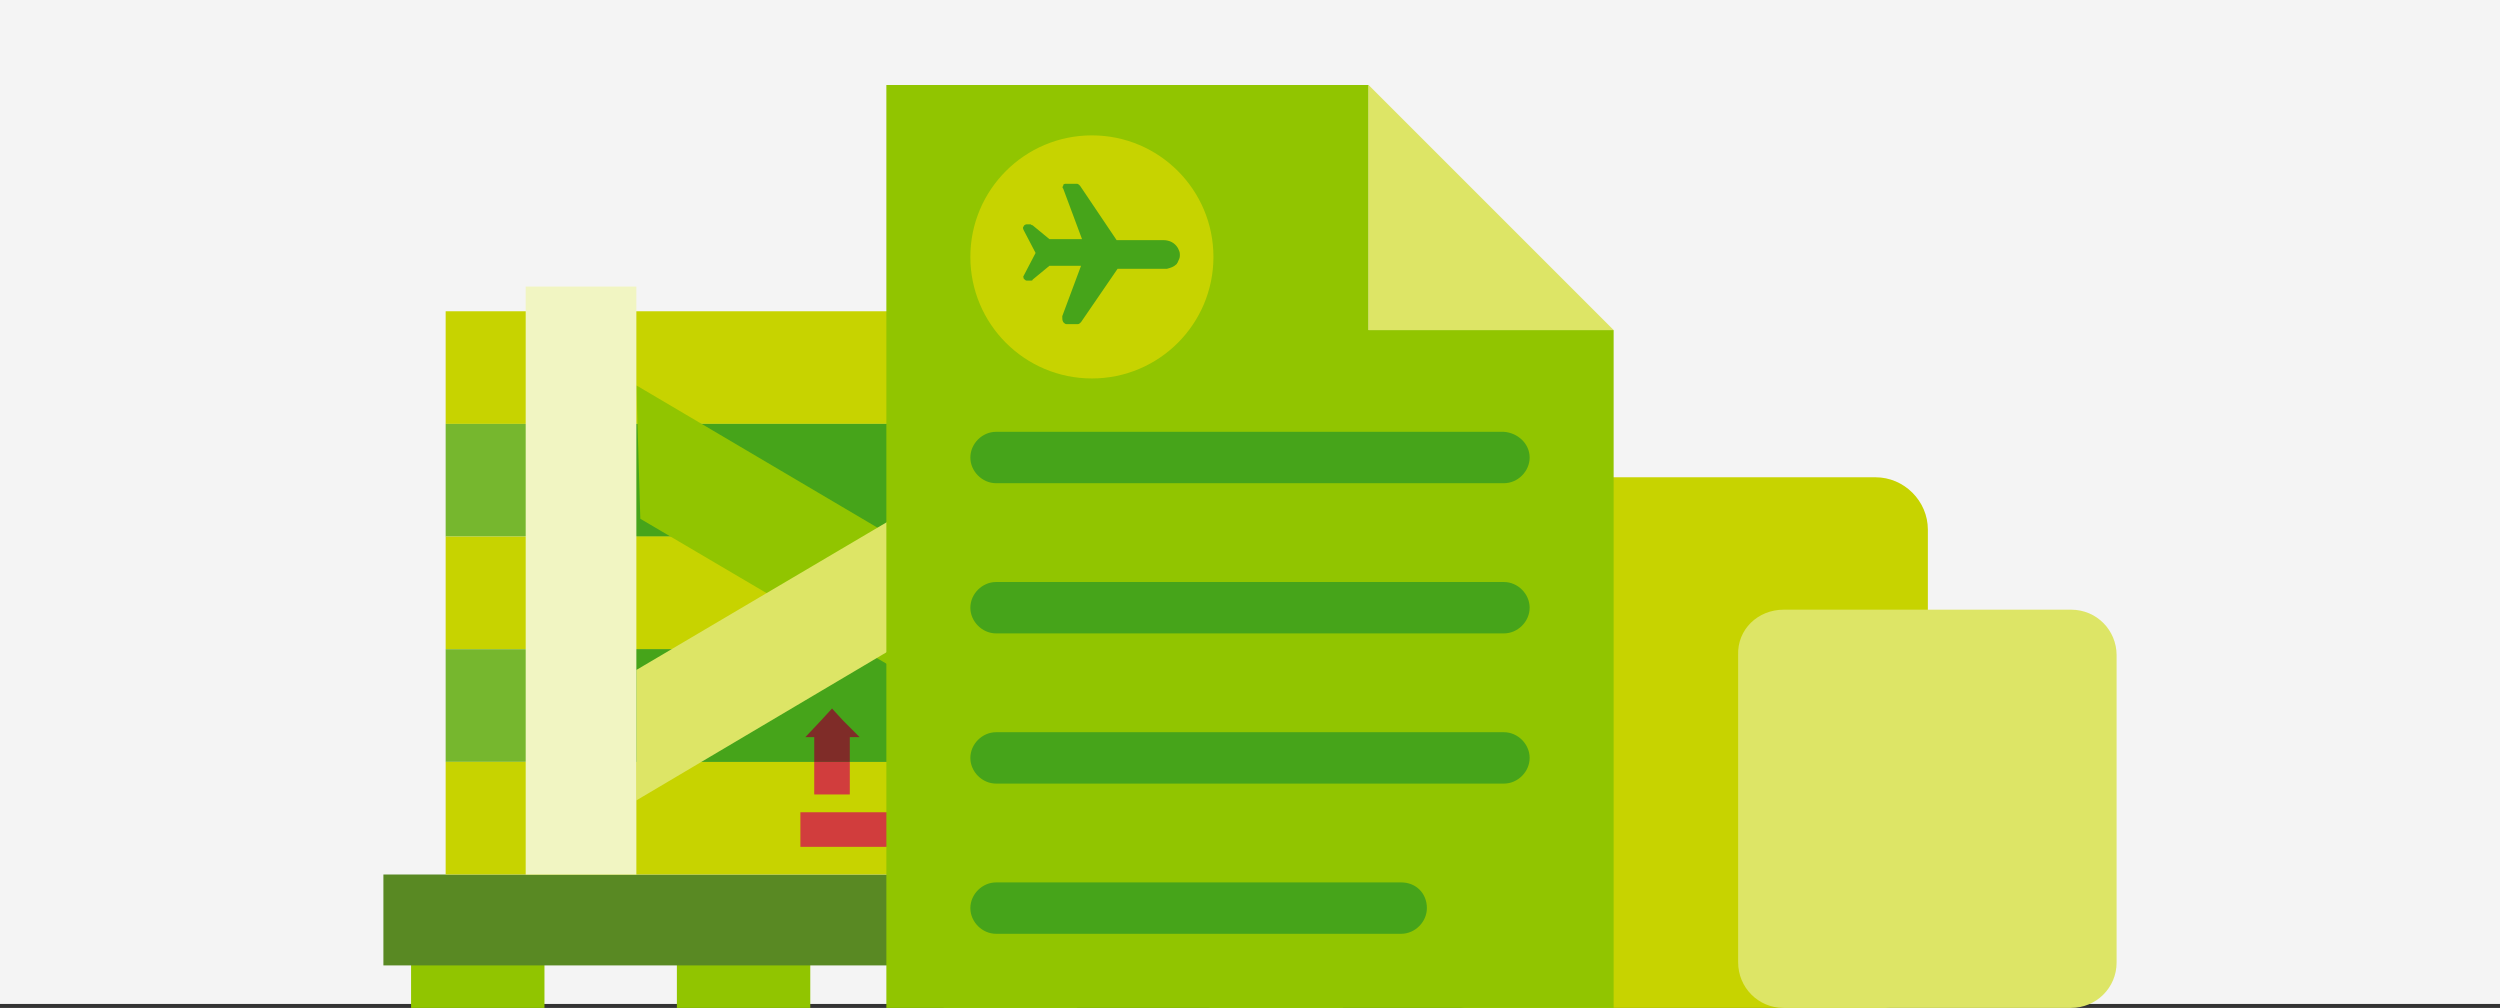
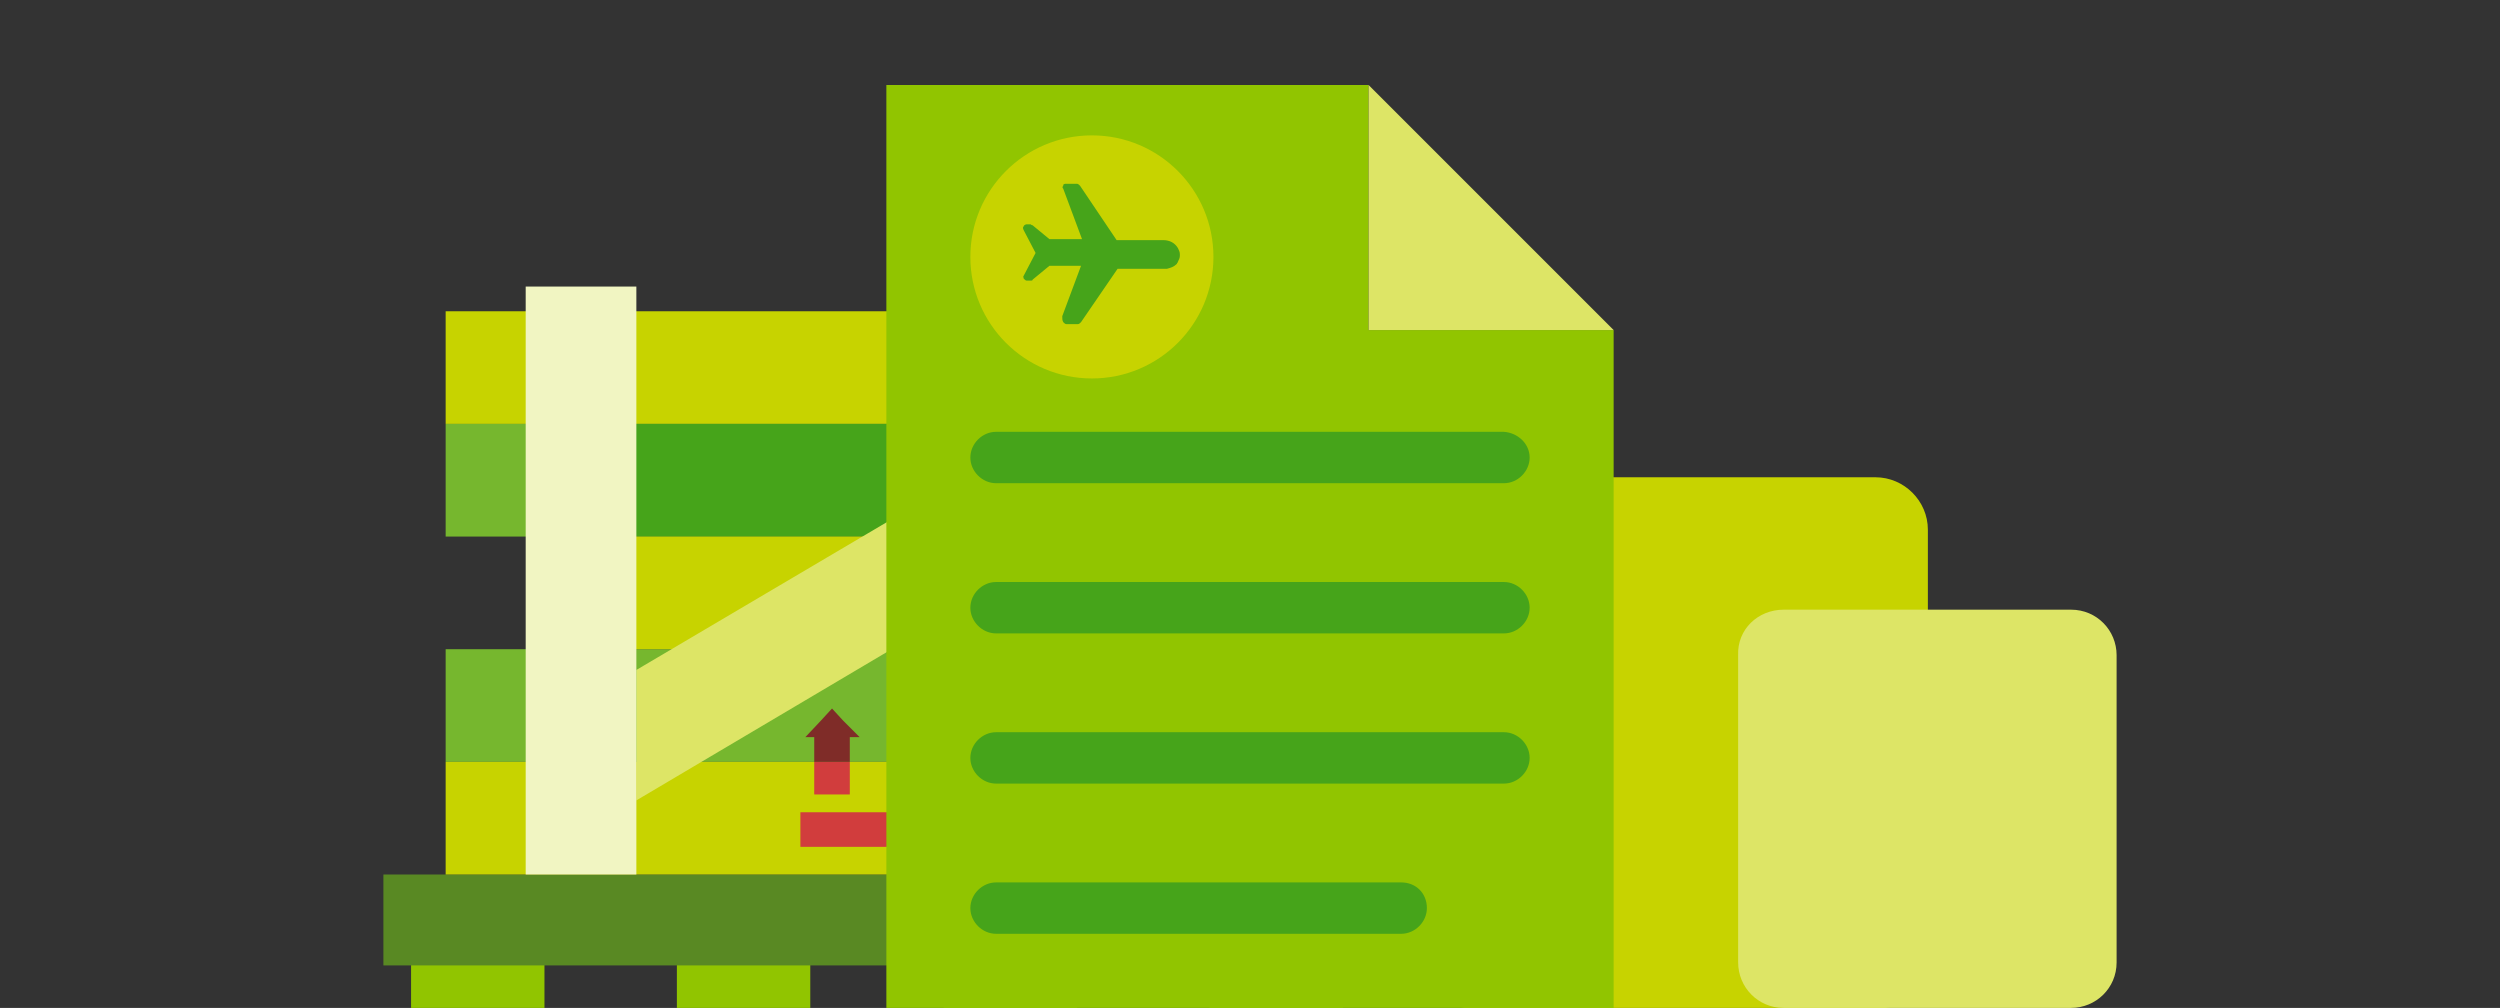
<svg xmlns="http://www.w3.org/2000/svg" version="1.1" id="Layer_1" x="0px" y="0px" viewBox="0 0 253 102" style="enable-background:new 0 0 253 102;" xml:space="preserve">
  <rect x="0" y="0" width="253" height="102" fill="#333333" stroke="none" />
  <style type="text/css">
	.st0{fill:#F4F4F4;}
	.st1{fill:#91C500;}
	.st2{fill:#598923;}
	.st3{fill:#C7D300;}
	.st4{fill:#76B72E;}
	.st5{fill:#46A41A;}
	.st6{fill:#DDE566;}
	.st7{fill:#F1F5C2;}
	.st8{fill:#D13D3D;}
	.st9{fill:#7F2C28;}
</style>
  <g id="Layer_2">
-     <rect class="st0" width="253" height="101.6" />
-   </g>
+     </g>
  <g>
    <g id="Layer_1_00000150819043744137416560000009856861476379268263_">
      <g id="Layer_1-2">
        <g>
          <g>
            <rect x="41.6" y="96.8" class="st1" width="13.5" height="5.2" />
            <rect x="68.5" y="96.8" class="st1" width="13.5" height="5.2" />
            <rect x="95.5" y="96.8" class="st1" width="13.5" height="5.2" />
            <rect x="122.4" y="96.8" class="st1" width="13.5" height="5.2" />
          </g>
          <polygon class="st2" points="93.9,88.5 83.4,88.5 38.8,88.5 38.8,97.7 83.4,97.7 93.9,97.7 138.4,97.7 138.4,88.5     " />
          <g>
            <g>
              <rect x="45.1" y="31.5" class="st3" width="87.3" height="11.4" />
              <rect x="45.1" y="42.9" class="st4" width="87.3" height="11.4" />
-               <rect x="45.1" y="54.3" class="st3" width="87.3" height="11.4" />
              <rect x="45.1" y="65.7" class="st4" width="87.3" height="11.4" />
              <rect x="45.1" y="77.1" class="st3" width="87.3" height="11.4" />
            </g>
            <rect x="58.6" y="42.9" class="st5" width="60.2" height="11.4" />
            <rect x="58.6" y="54.3" class="st3" width="60.2" height="11.4" />
-             <rect x="58.6" y="65.7" class="st5" width="60.2" height="11.4" />
-             <polygon class="st1" points="64.4,39 64.8,52.5 113.2,81 113.2,67.8      " />
            <polyline class="st6" points="113.2,39 113.2,52.1 64.4,81 64.4,67.8      " />
            <g>
              <rect x="53.2" y="29" class="st7" width="11.2" height="59.5" />
              <rect x="113.2" y="29.5" class="st7" width="11.2" height="59.1" />
            </g>
            <polygon class="st8" points="81,84.6 81,85.7 96.5,85.7 96.5,84.6 96.5,82.2 81,82.2      " />
            <g>
              <polygon class="st8" points="82.4,77.5 82.4,80.4 86,80.4 86,77.5 86,77.1 82.4,77.1       " />
              <polygon class="st9" points="87,74.6 85.3,72.9 84.2,71.7 83.1,72.9 81.5,74.6 82.4,74.6 82.4,77.1 86,77.1 86,74.6       " />
              <polygon class="st8" points="91.6,77.1 91.6,77.5 91.6,80.4 95,80.4 95,77.5 95,77.1       " />
              <polygon class="st9" points="95,74.6 96,74.6 94.4,72.9 93.3,71.7 92.2,72.9 90.6,74.6 91.6,74.6 91.6,77.1 95,77.1       " />
            </g>
          </g>
        </g>
      </g>
    </g>
    <g>
      <path class="st3" d="M149.2,48.3h40.6c2.9,0,5.3,2.4,5.3,5.3v43.2c0,2.9-2.4,5.3-5.3,5.3h-40.6c-2.9,0-5.3-2.4-5.3-5.3V53.6    C143.9,50.6,146.2,48.3,149.2,48.3z" />
      <path class="st6" d="M180.5,61.7h29.1c2.6,0,4.6,2.1,4.6,4.6v31.1c0,2.6-2.1,4.6-4.6,4.6h-29.1c-2.6,0-4.6-2.1-4.6-4.6V66.3    C175.8,63.7,177.9,61.7,180.5,61.7z" />
    </g>
  </g>
  <g>
    <g>
      <polygon class="st1" points="151.3,33.4 151.3,33.4 138.5,33.4 138.5,8.6 126.5,8.6 89.7,8.6 89.7,102.1 163.3,102.1 163.3,33.4       " />
      <polygon class="st6" points="138.5,8.6 138.5,33.4 151.3,33.4 163.3,33.4 157.3,27.4   " />
      <g>
        <path class="st5" d="M154.8,61.5c0,1.4-1.2,2.6-2.6,2.6h-51.4c-1.4,0-2.6-1.2-2.6-2.6l0,0c0-1.4,1.2-2.6,2.6-2.6h51.4     C153.6,58.9,154.8,60.1,154.8,61.5L154.8,61.5z" />
        <path class="st5" d="M154.8,76.7c0,1.4-1.2,2.6-2.6,2.6h-51.4c-1.4,0-2.6-1.2-2.6-2.6l0,0c0-1.4,1.2-2.6,2.6-2.6h51.4     C153.6,74.1,154.8,75.3,154.8,76.7L154.8,76.7z" />
        <path class="st5" d="M144.4,91.9c0,1.4-1.2,2.6-2.6,2.6h-41c-1.4,0-2.6-1.2-2.6-2.6l0,0c0-1.4,1.2-2.6,2.6-2.6h41     C143.3,89.3,144.4,90.4,144.4,91.9L144.4,91.9z" />
        <path class="st5" d="M154.8,46.3c0,1.4-1.2,2.6-2.6,2.6h-51.4c-1.4,0-2.6-1.2-2.6-2.6l0,0c0-1.4,1.2-2.6,2.6-2.6h51.4     C153.6,43.8,154.8,44.9,154.8,46.3L154.8,46.3z" />
      </g>
      <g>
        <circle class="st3" cx="110.5" cy="26" r="12.3" />
        <path class="st5" d="M107.6,32.6c0.1,0.1,0.2,0.2,0.3,0.2l1.2,0c0.1,0,0.2-0.1,0.3-0.2l3.7-5.4l4.7,0c0.1,0,0.2,0,0.3,0     c0.4-0.1,0.7-0.2,1-0.5l0,0c0-0.1,0.1-0.1,0.1-0.2c0.1-0.2,0.2-0.4,0.2-0.6c0-0.1,0-0.1,0-0.2c0-0.2-0.1-0.4-0.2-0.6     c-0.3-0.5-0.8-0.8-1.5-0.8l-4.7,0l-3.7-5.5c-0.1-0.1-0.2-0.2-0.3-0.2l-1.2,0c-0.1,0-0.2,0.1-0.2,0.1c0,0,0,0,0,0.1     c-0.1,0.1-0.1,0.2,0,0.3l1.9,5.1l-3.3,0l-1.7-1.4c-0.1,0-0.2-0.1-0.2-0.1l-0.4,0c-0.1,0-0.3,0.1-0.3,0.2c-0.1,0.1-0.1,0.2,0,0.4     l1.2,2.3l-1.2,2.3c-0.1,0.1,0,0.2,0,0.3c0.1,0.1,0.2,0.2,0.3,0.2l0.4,0c0.1,0,0.2,0,0.2-0.1l1.7-1.4l3.2,0l-1.9,5.1     C107.5,32.3,107.5,32.4,107.6,32.6z" />
      </g>
    </g>
  </g>
</svg>